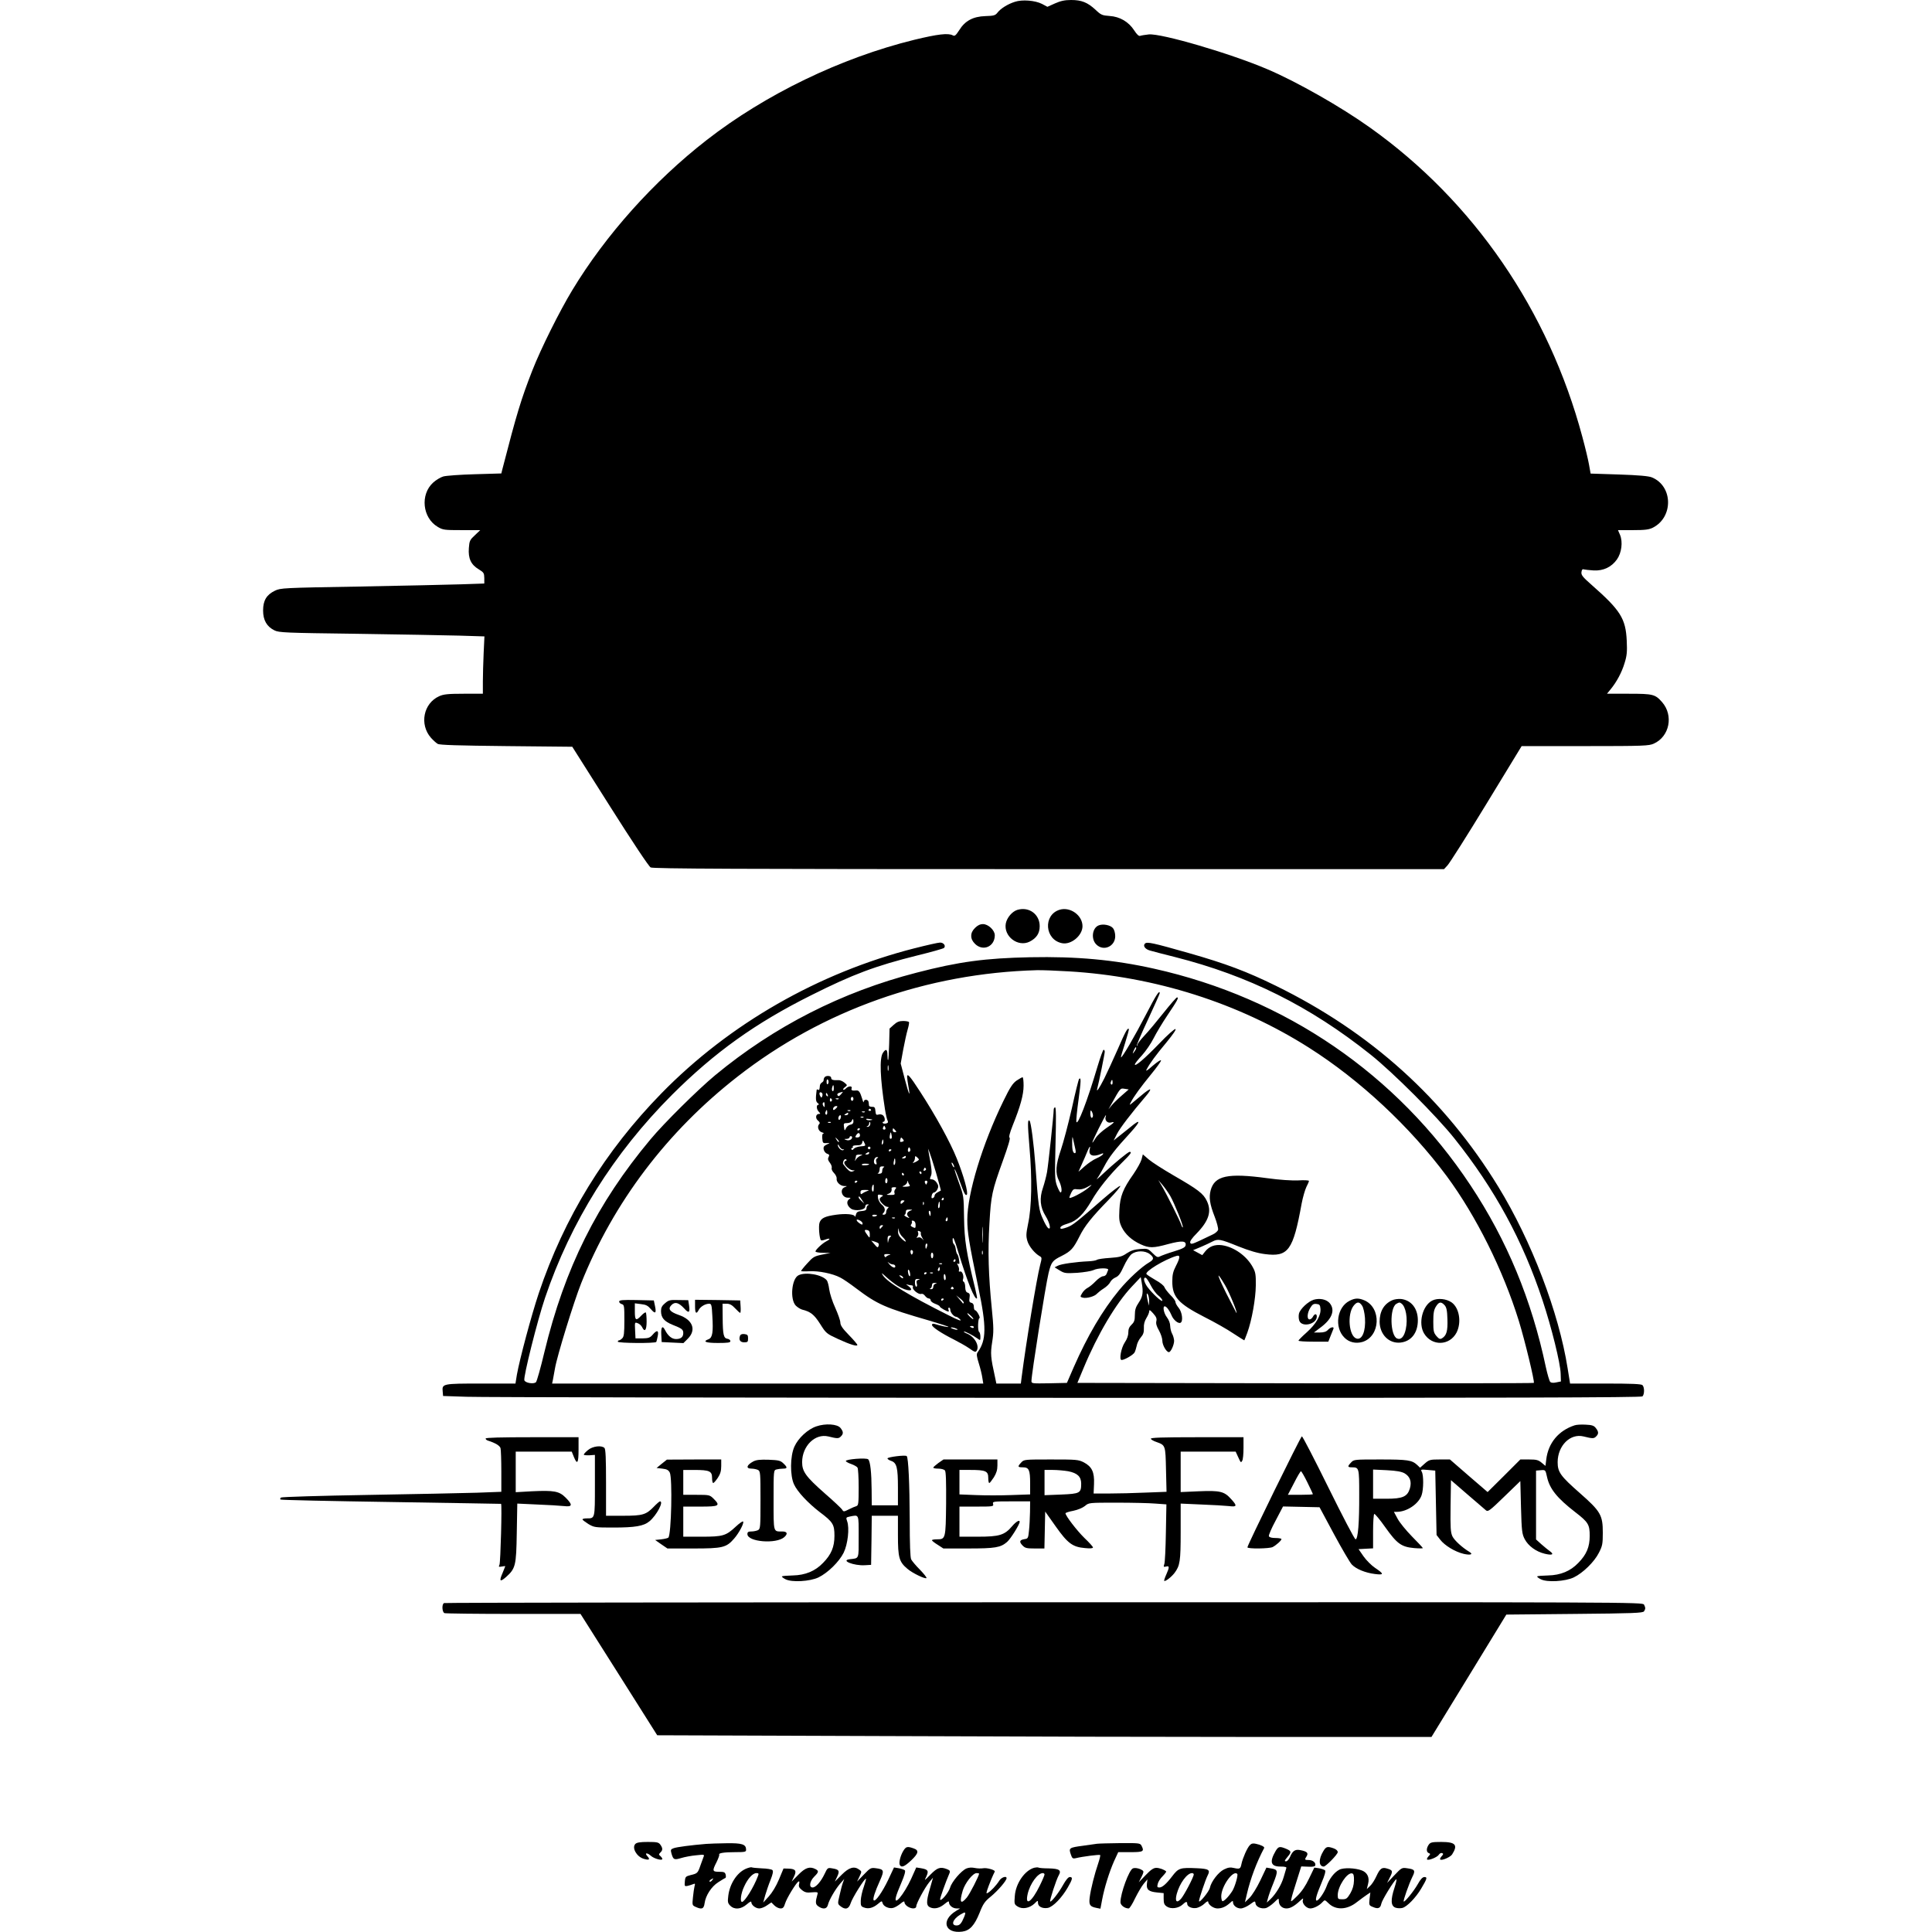
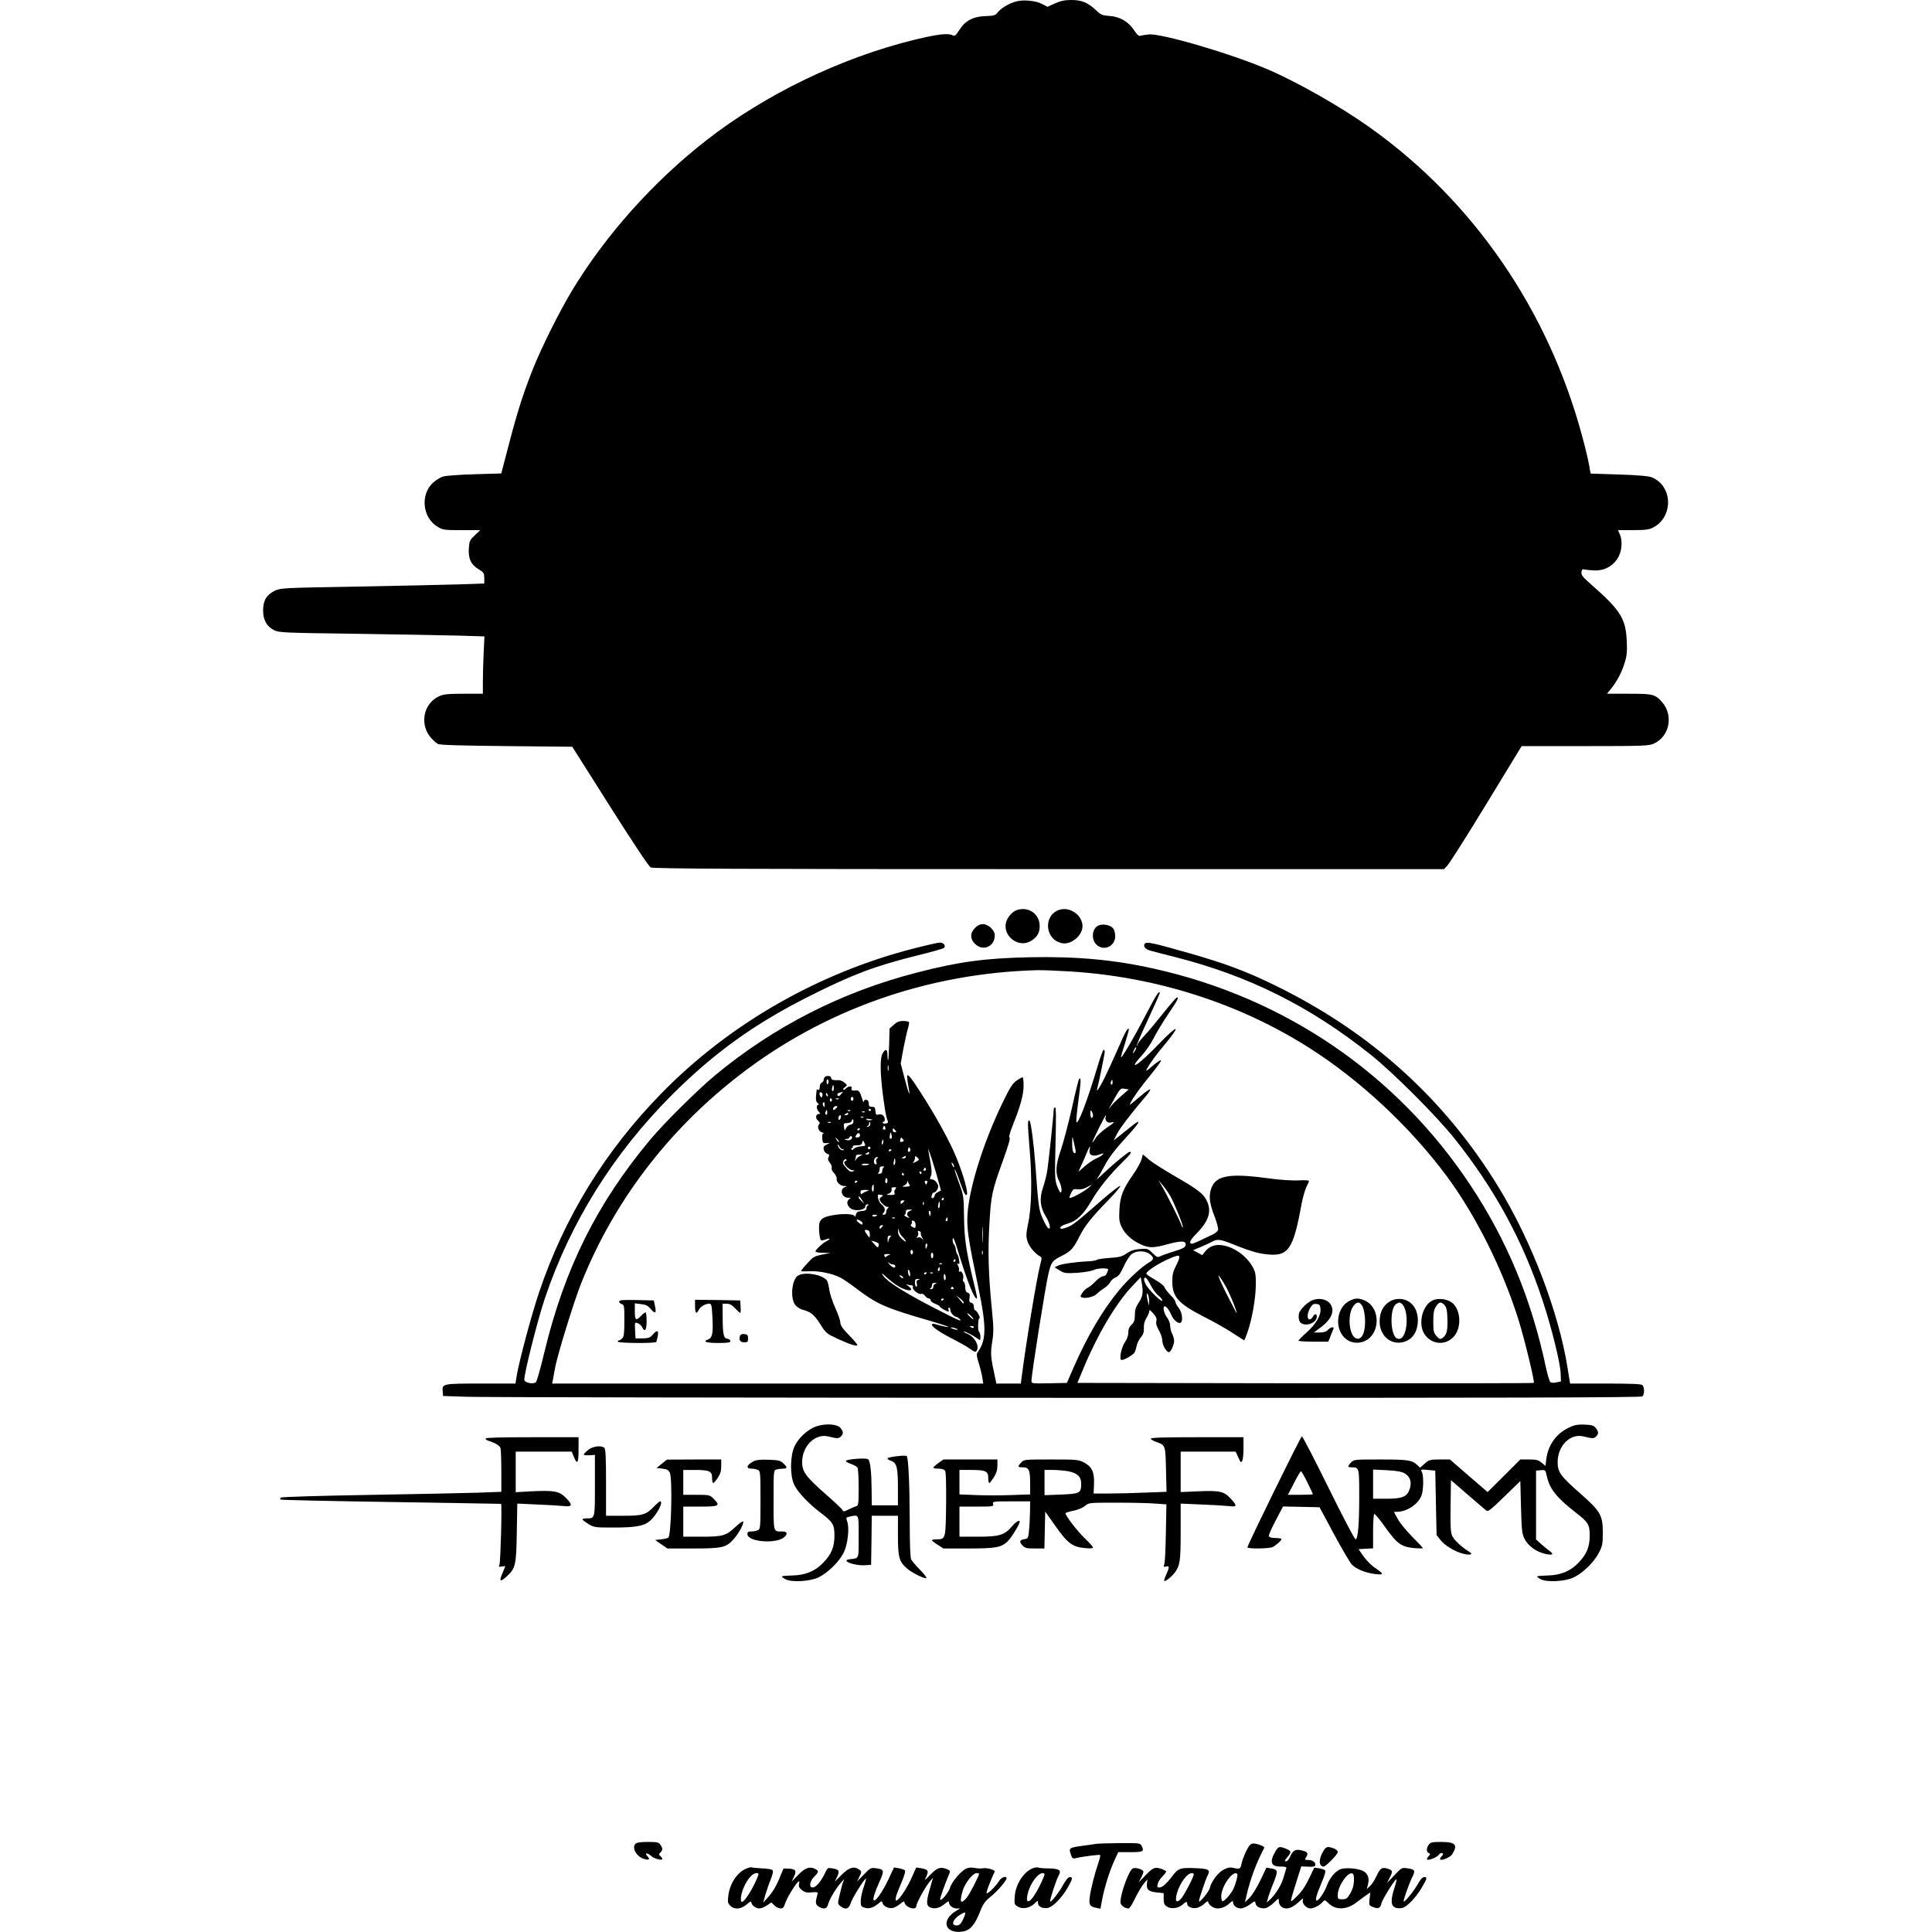
<svg xmlns="http://www.w3.org/2000/svg" version="1.0" width="100mm" height="100mm" viewBox="0 0 1074 1476" preserveAspectRatio="xMidYMid meet">
  <g transform="translate(0,1476) scale(0.1,-0.1)" fill="#000000" stroke="none">
    <path d="M5743 14746 c-54 -17 -108 -51 -132 -82 -17 -22 -28 -25 -93 -27 -94 -3 -156 -36 -200 -108 -26 -40 -34 -47 -49 -39 -35 19 -116 9 -294 -34 -561 -138 -1136 -416 -1585 -765 -405 -315 -772 -725 -1028 -1148 -97 -160 -240 -447 -305 -613 -86 -220 -120 -332 -228 -751 l-9 -36 -202 -6 c-112 -3 -220 -11 -241 -17 -21 -6 -56 -27 -78 -47 -100 -91 -82 -269 35 -338 40 -24 51 -25 184 -25 l141 0 -41 -39 c-38 -35 -42 -43 -46 -98 -6 -79 16 -127 75 -162 39 -24 42 -29 43 -67 l0 -42 -177 -6 c-98 -3 -448 -11 -778 -17 -585 -10 -601 -11 -645 -32 -64 -31 -90 -75 -90 -151 0 -74 28 -123 87 -152 35 -17 80 -19 628 -26 325 -5 677 -11 783 -14 l193 -6 -6 -127 c-3 -69 -6 -168 -6 -218 l0 -93 -147 0 c-121 0 -154 -4 -187 -19 -120 -54 -152 -215 -63 -317 17 -19 40 -40 52 -47 15 -9 157 -13 525 -17 l503 -5 288 -455 c176 -278 297 -460 311 -467 19 -10 667 -13 3042 -13 l3019 0 26 28 c15 15 149 226 297 469 l270 443 485 0 c449 0 488 2 525 19 120 54 152 215 63 317 -53 60 -69 64 -254 64 l-167 0 27 33 c47 57 86 130 107 200 18 57 21 87 17 171 -8 171 -47 233 -271 430 -65 57 -78 73 -75 95 2 18 8 25 18 21 8 -2 42 -6 75 -8 74 -4 136 25 178 84 36 51 46 133 24 187 l-16 37 115 0 c93 0 122 4 152 19 158 81 153 318 -8 384 -24 10 -101 17 -252 22 l-216 7 -12 67 c-6 36 -29 132 -51 213 -258 965 -831 1800 -1622 2363 -223 159 -557 349 -782 445 -279 120 -815 277 -909 267 -28 -3 -58 -8 -66 -11 -10 -3 -25 11 -45 42 -42 65 -109 105 -188 110 -57 4 -66 8 -108 48 -61 56 -106 74 -186 74 -49 0 -80 -7 -123 -26 l-58 -26 -41 22 c-53 27 -152 35 -208 16z" />
    <path d="M5763 7809 c-40 -12 -80 -59 -89 -104 -18 -99 93 -183 182 -139 53 27 77 64 77 118 0 91 -81 151 -170 125z" />
    <path d="M6086 7810 c-129 -39 -115 -231 19 -256 69 -13 155 59 155 130 0 83 -93 150 -174 126z" />
    <path d="M5439 7671 c-20 -20 -29 -39 -29 -61 0 -22 9 -41 29 -61 61 -60 151 -21 151 66 0 38 -50 85 -90 85 -22 0 -41 -9 -61 -29z" />
    <path d="M6383 7690 c-49 -20 -59 -104 -18 -145 55 -56 145 -16 145 63 0 23 -7 49 -17 61 -20 24 -77 35 -110 21z" />
    <path d="M4975 7515 c-732 -187 -1413 -577 -1931 -1107 -433 -443 -743 -948 -938 -1528 -57 -171 -146 -504 -167 -622 l-11 -68 -262 0 c-293 0 -300 -1 -294 -60 l3 -35 180 -6 c99 -4 2158 -7 4576 -8 3406 -1 4398 2 4407 11 16 16 16 70 0 86 -9 9 -85 12 -283 12 l-270 0 -19 118 c-67 425 -276 972 -529 1385 -412 673 -975 1181 -1702 1537 -218 107 -382 169 -660 248 -278 79 -322 89 -338 73 -17 -17 2 -43 39 -53 16 -5 101 -27 189 -49 564 -143 1032 -376 1495 -745 172 -137 504 -469 641 -641 309 -387 523 -781 674 -1238 69 -208 136 -480 138 -558 l2 -61 -35 -7 c-23 -5 -39 -4 -47 4 -6 7 -21 57 -33 112 -109 515 -296 968 -576 1390 -561 847 -1413 1431 -2419 1655 -305 68 -590 94 -945 87 -343 -7 -545 -34 -868 -118 -571 -147 -1087 -410 -1539 -784 -130 -108 -391 -366 -494 -490 -408 -488 -655 -983 -810 -1625 -28 -118 -57 -221 -64 -229 -16 -17 -81 -7 -89 14 -9 24 100 459 158 630 197 582 523 1103 970 1551 326 325 637 548 1066 762 317 159 488 223 809 303 107 26 198 52 203 57 16 16 -3 42 -31 41 -14 0 -102 -20 -196 -44z m1180 -176 c660 -39 1298 -242 1835 -583 391 -248 772 -604 1053 -982 225 -305 430 -716 551 -1107 46 -150 122 -464 114 -472 -3 -3 -788 -4 -1746 -3 l-1741 3 48 115 c105 253 246 492 369 622 l67 71 7 -39 c14 -77 9 -109 -22 -155 -23 -34 -30 -55 -30 -95 0 -41 -5 -55 -25 -74 -18 -17 -25 -34 -25 -60 0 -24 -10 -51 -27 -76 -28 -42 -45 -134 -24 -134 22 0 90 40 99 58 5 9 12 32 16 50 3 19 17 48 31 64 20 23 25 40 24 72 -2 27 5 53 19 76 12 19 22 43 22 53 0 13 7 9 30 -17 24 -27 29 -40 24 -60 -4 -18 2 -39 20 -70 14 -25 26 -60 26 -79 0 -33 31 -87 50 -87 15 0 40 56 40 87 -1 15 -7 39 -15 53 -8 14 -14 40 -15 59 0 21 -10 47 -25 67 -24 31 -34 84 -17 84 14 0 37 -32 52 -68 14 -36 53 -68 70 -57 20 12 11 82 -15 113 -14 17 -25 37 -25 46 0 8 -17 32 -39 53 -21 22 -41 48 -45 59 -3 11 -33 36 -67 54 -33 19 -65 40 -70 46 -16 19 138 112 229 139 30 9 29 -12 -5 -78 -21 -41 -27 -66 -27 -117 0 -118 45 -169 244 -271 78 -39 178 -96 222 -126 45 -29 82 -53 84 -53 1 0 11 26 23 58 34 93 64 259 65 362 1 81 -2 101 -22 137 -46 87 -144 157 -237 170 -54 7 -97 -9 -128 -48 l-22 -28 -35 19 -35 19 60 25 c33 14 73 33 88 41 43 22 59 19 195 -36 88 -35 150 -53 206 -60 178 -23 215 27 280 385 9 48 26 106 36 127 11 21 20 42 20 47 0 5 -37 7 -82 4 -51 -2 -143 4 -237 17 -302 41 -402 19 -432 -93 -14 -54 -7 -105 31 -202 17 -43 28 -88 26 -99 -3 -11 -22 -28 -43 -37 -21 -10 -66 -31 -101 -48 -54 -25 -64 -27 -69 -14 -4 10 13 35 50 72 93 96 115 168 77 247 -27 57 -67 87 -254 195 -81 47 -167 102 -191 123 l-44 38 -10 -39 c-6 -21 -34 -71 -62 -112 -80 -113 -102 -170 -107 -272 -4 -74 -1 -93 17 -132 27 -55 77 -101 145 -132 65 -30 96 -30 212 2 102 27 137 25 132 -8 -2 -17 -20 -27 -88 -48 -47 -14 -95 -32 -107 -38 -19 -10 -26 -7 -57 24 -35 35 -39 36 -95 32 -44 -3 -71 -12 -103 -33 -36 -25 -56 -30 -128 -35 -47 -3 -92 -9 -100 -15 -8 -5 -37 -10 -65 -11 -91 -4 -210 -20 -234 -34 l-24 -12 39 -24 c36 -22 46 -23 134 -18 52 4 107 13 122 20 35 18 122 19 114 2 -3 -7 -9 -21 -12 -30 -4 -10 -15 -18 -26 -18 -11 0 -37 -17 -57 -38 -20 -21 -48 -44 -62 -51 -14 -7 -33 -25 -42 -41 -16 -27 -16 -28 6 -34 30 -7 91 10 108 31 8 8 31 27 52 40 21 13 43 35 49 48 6 13 24 29 41 36 23 10 37 29 62 84 18 40 45 82 60 94 37 28 103 28 139 0 34 -27 33 -41 -4 -63 -59 -34 -160 -128 -229 -211 -130 -158 -242 -349 -348 -590 l-52 -120 -136 -3 c-128 -2 -135 -2 -135 17 0 52 108 731 131 826 21 84 29 95 100 130 72 37 89 56 137 151 39 78 92 145 221 277 57 59 97 107 89 107 -8 0 -66 -44 -127 -97 -212 -185 -235 -203 -278 -219 -24 -9 -46 -14 -49 -11 -12 12 8 26 59 41 64 19 117 71 176 173 51 89 136 195 230 288 69 68 82 85 61 85 -12 0 -121 -90 -205 -169 -32 -31 -52 -47 -44 -36 9 11 33 52 53 90 38 74 83 132 205 265 78 86 77 106 -3 39 -27 -22 -67 -54 -89 -71 l-39 -31 26 51 c23 45 107 155 222 290 20 23 34 45 31 49 -4 3 -33 -16 -64 -43 -32 -27 -67 -56 -77 -64 -18 -14 -19 -14 -6 10 24 46 74 114 152 210 43 52 78 101 78 108 0 8 -28 -10 -62 -39 -44 -39 -58 -47 -48 -29 24 46 70 109 152 207 49 60 76 99 68 101 -7 3 -63 -47 -124 -111 -110 -114 -186 -179 -186 -159 0 6 24 37 54 69 29 32 69 90 89 130 20 40 68 120 107 178 76 113 88 135 72 135 -5 0 -51 -53 -102 -117 -52 -65 -117 -144 -147 -175 -29 -31 -53 -62 -53 -69 0 -7 -2 -10 -5 -7 -3 2 35 92 85 198 49 106 90 197 90 202 0 29 -27 -12 -104 -161 -87 -168 -185 -336 -192 -329 -2 2 12 51 31 108 18 58 32 107 29 109 -10 10 -26 -20 -87 -160 -35 -80 -81 -178 -101 -219 -39 -77 -63 -112 -53 -75 11 38 57 265 57 280 0 8 -4 15 -9 15 -4 0 -25 -57 -46 -127 -79 -267 -154 -461 -162 -422 -2 8 5 85 17 169 19 143 20 173 4 157 -4 -4 -29 -104 -55 -223 -27 -119 -65 -262 -84 -318 -40 -117 -44 -178 -15 -236 20 -39 27 -90 12 -90 -4 0 -16 23 -27 51 -17 48 -17 74 -11 325 5 190 4 274 -3 274 -6 0 -11 -8 -11 -18 0 -37 -41 -420 -51 -477 -6 -33 -20 -86 -31 -119 -28 -80 -22 -149 20 -216 33 -53 45 -113 18 -91 -7 6 -26 38 -40 72 -29 63 -33 90 -56 409 -12 162 -34 327 -44 337 -16 16 -16 -20 -1 -203 21 -237 17 -459 -11 -585 -15 -75 -16 -92 -5 -130 12 -41 56 -94 94 -116 17 -9 18 -13 3 -69 -26 -101 -107 -591 -141 -856 l-6 -48 -94 0 -93 0 -10 48 c-34 154 -36 180 -22 269 12 76 12 108 -3 257 -25 250 -31 437 -18 649 12 215 20 250 103 480 40 111 58 171 51 175 -7 5 1 36 23 92 59 146 84 236 84 306 0 35 -3 64 -8 64 -4 0 -24 -11 -45 -25 -30 -21 -50 -51 -102 -158 -160 -328 -275 -705 -275 -905 0 -95 12 -170 84 -517 64 -304 62 -403 -5 -496 -10 -13 -8 -31 9 -85 12 -38 24 -88 27 -111 l7 -43 -1647 0 -1647 0 6 28 c3 15 10 54 16 88 16 95 144 509 200 650 247 619 657 1160 1196 1580 650 507 1446 789 2285 812 37 1 146 -3 244 -9z m515 -587 c0 -5 -7 -17 -15 -28 -14 -18 -14 -17 -4 9 12 27 19 34 19 19z m-180 -263 c0 -11 -4 -18 -10 -14 -5 3 -7 12 -3 20 7 21 13 19 13 -6z m67 -101 c-31 -27 -65 -61 -77 -76 l-22 -27 20 35 c72 130 70 127 103 122 l32 -5 -56 -49z m-217 -150 c0 -10 -4 -18 -10 -18 -5 0 -10 15 -10 33 0 24 3 28 10 17 5 -8 10 -23 10 -32z m97 -10 c-9 -25 13 -50 39 -44 37 10 29 0 -35 -43 -32 -22 -69 -56 -81 -76 -39 -64 -31 -37 22 70 29 58 54 105 56 105 2 0 2 -6 -1 -12z m-232 -245 c5 -21 4 -33 -3 -33 -15 0 -22 27 -21 83 1 49 2 50 9 17 4 -19 11 -50 15 -67z m110 -5 c-11 -46 26 -60 89 -33 14 6 17 5 12 -4 -5 -7 -27 -21 -50 -31 -22 -9 -63 -37 -89 -60 l-48 -42 26 58 c15 33 34 76 42 97 17 41 26 49 18 15z m615 -354 c32 -56 104 -234 96 -241 -2 -2 -7 6 -11 19 -9 29 -118 247 -151 301 l-25 42 30 -35 c17 -19 44 -58 61 -86z m-625 61 c-43 -36 -145 -88 -145 -75 0 6 7 24 15 40 13 25 19 28 47 24 22 -3 45 2 68 14 47 26 50 26 15 -3z m-808 -407 c-2 -29 -3 -8 -3 47 0 55 1 79 3 53 2 -26 2 -71 0 -100z m0 -100 c-3 -7 -5 -2 -5 12 0 14 2 19 5 13 2 -7 2 -19 0 -25z m1853 -238 c32 -53 102 -226 85 -209 -2 3 -37 71 -78 151 -74 150 -78 178 -7 58z m-569 1 c15 -29 40 -64 58 -78 17 -13 31 -31 31 -39 0 -17 -76 53 -115 105 -26 37 -34 75 -12 69 6 -2 24 -28 38 -57z m-12 -121 l-1 -35 -8 30 c-4 17 -8 39 -9 50 -1 16 1 17 9 5 5 -8 9 -31 9 -50z" />
    <path d="M4818 6931 l-32 -29 -3 -118 c-2 -64 -5 -120 -8 -122 -3 -3 -5 13 -5 36 0 47 -12 53 -35 18 -27 -41 -21 -195 16 -431 6 -38 15 -77 20 -86 6 -13 3 -18 -11 -22 -11 -3 -23 -1 -26 4 -3 5 0 9 5 9 16 0 13 36 -4 50 -8 6 -23 9 -34 5 -17 -5 -20 -1 -23 27 -2 27 -7 33 -25 32 -13 0 -24 4 -24 10 -1 6 -2 18 -3 26 -2 22 -36 25 -37 3 -1 -10 -6 0 -12 22 -16 52 -25 66 -45 64 -32 -3 -41 1 -36 16 8 20 -23 20 -43 0 -8 -9 -18 -13 -21 -10 -3 3 3 12 14 20 19 14 18 15 -6 35 -14 11 -34 19 -45 18 -40 -2 -55 2 -55 17 0 9 -9 15 -24 15 -22 0 -33 -11 -34 -34 0 -5 -6 -12 -14 -17 -7 -4 -13 -14 -14 -21 -3 -34 -5 -39 -14 -33 -5 3 -10 3 -11 -2 -9 -69 -7 -89 8 -100 10 -8 12 -13 5 -13 -17 0 -15 -36 4 -54 13 -14 13 -16 1 -16 -25 0 -30 -33 -8 -51 13 -11 17 -19 10 -26 -19 -19 -6 -57 21 -64 14 -4 19 -7 12 -8 -9 -1 -12 -13 -10 -38 3 -35 5 -38 33 -36 26 2 27 1 9 -7 -12 -5 -25 -13 -29 -19 -10 -17 4 -49 26 -56 15 -5 17 -10 9 -25 -7 -13 -5 -24 10 -43 11 -14 17 -32 14 -40 -3 -9 4 -25 18 -39 12 -12 21 -31 20 -41 -5 -26 26 -57 57 -58 26 0 26 0 4 -9 -41 -17 -21 -80 24 -80 25 0 25 -1 9 -13 -23 -17 -14 -51 17 -72 32 -20 107 -9 107 16 0 12 7 19 18 18 10 0 12 -3 5 -6 -7 -2 -13 -13 -13 -23 0 -14 -9 -20 -37 -22 -30 -2 -39 -8 -44 -28 -4 -14 -7 -20 -8 -14 -2 18 -69 24 -142 14 -87 -12 -116 -26 -128 -61 -9 -27 -1 -122 11 -134 3 -3 18 -1 33 5 38 14 44 5 8 -13 -32 -17 -83 -65 -83 -78 0 -5 26 -10 58 -10 l57 -1 -65 -13 c-59 -12 -69 -18 -112 -66 -27 -29 -48 -56 -48 -59 0 -3 28 -4 63 -2 70 4 177 -17 236 -48 21 -10 76 -48 122 -83 163 -123 220 -148 562 -247 81 -24 145 -45 143 -47 -3 -4 -51 6 -108 23 -11 3 -18 0 -18 -8 0 -16 70 -63 170 -113 41 -21 94 -51 118 -68 36 -26 45 -29 53 -17 24 37 -14 107 -72 131 -16 6 -28 14 -25 16 5 5 68 -28 104 -53 21 -16 22 -16 22 14 0 17 -5 34 -10 37 -12 7 -9 105 3 105 4 0 1 14 -8 30 -9 17 -20 30 -25 30 -6 0 -10 12 -10 26 0 17 -6 28 -19 31 -16 4 -18 11 -14 38 4 26 1 34 -13 39 -14 4 -19 16 -20 43 0 20 -6 39 -12 41 -6 2 -8 10 -5 18 9 24 -6 66 -22 60 -9 -3 -12 0 -9 9 3 7 0 23 -6 35 -10 18 -9 21 1 15 9 -6 11 1 6 30 -3 21 -10 41 -14 44 -4 3 -9 20 -11 36 -2 17 -8 35 -15 40 -7 6 -10 24 -9 40 3 22 15 -6 46 -110 66 -217 124 -361 140 -344 2 2 -5 38 -15 79 -67 274 -81 362 -84 535 -2 168 -3 171 -39 269 -20 54 -35 100 -33 103 3 2 19 -36 36 -84 36 -100 47 -121 57 -110 13 12 -24 146 -76 275 -51 128 -163 331 -282 514 -77 119 -98 142 -98 111 0 -11 5 -44 10 -73 17 -92 4 -65 -28 57 l-31 118 19 105 c11 58 26 127 34 154 8 27 13 53 10 58 -3 4 -23 8 -44 8 -30 0 -48 -7 -72 -29z m-41 -348 c-3 -10 -5 -2 -5 17 0 19 2 27 5 18 2 -10 2 -26 0 -35z m-457 -88 c0 -8 -3 -16 -7 -18 -5 -3 -8 5 -8 18 0 13 3 21 8 18 4 -2 7 -10 7 -18z m40 -51 c0 -14 -4 -23 -9 -20 -5 3 -7 15 -4 26 7 28 13 25 13 -6z m-87 -55 c-5 -16 -8 -18 -14 -7 -13 20 -11 38 5 32 8 -3 12 -13 9 -25z m142 11 c-14 -16 -20 -17 -26 -8 -7 12 2 18 40 27 2 1 -4 -8 -14 -19z m-101 -6 c3 -8 2 -12 -4 -9 -6 3 -10 10 -10 16 0 14 7 11 14 -7z m196 -29 c0 -8 -4 -15 -10 -15 -5 0 -10 7 -10 15 0 8 5 15 10 15 6 0 10 -7 10 -15z m-165 -4 c3 -5 1 -12 -5 -16 -5 -3 -10 1 -10 9 0 18 6 21 15 7z m52 3 c-3 -3 -12 -4 -19 -1 -8 3 -5 6 6 6 11 1 17 -2 13 -5z m-107 -46 c0 -18 -2 -20 -9 -8 -6 8 -7 18 -5 22 9 14 14 9 14 -14z m90 -23 c-7 -8 -16 -15 -21 -15 -5 0 -6 7 -3 15 4 8 13 15 21 15 13 0 13 -3 3 -15z m264 -13 c3 -5 -1 -9 -9 -9 -8 0 -12 4 -9 9 3 4 7 8 9 8 2 0 6 -4 9 -8z m-334 -23 c0 -11 -4 -18 -10 -14 -5 3 -7 12 -3 20 7 21 13 19 13 -6z m177 15 c-3 -3 -12 -4 -19 -1 -8 3 -5 6 6 6 11 1 17 -2 13 -5z m110 -10 c-3 -3 -12 -4 -19 -1 -8 3 -5 6 6 6 11 1 17 -2 13 -5z m-127 -14 c0 -5 -8 -10 -17 -10 -15 0 -16 2 -3 10 19 12 20 12 20 0z m-57 -30 c-3 -11 -9 -17 -14 -15 -10 7 -1 35 11 35 5 0 6 -9 3 -20z m174 4 c-3 -3 -12 -4 -19 -1 -8 3 -5 6 6 6 11 1 17 -2 13 -5z m54 -22 c-13 -2 -27 0 -32 5 -6 6 3 7 23 4 28 -4 29 -6 9 -9z m-131 -11 c0 -13 -8 -21 -22 -23 -12 -2 -28 -13 -34 -26 -11 -23 -12 -23 -16 7 -4 28 -2 31 24 31 16 0 31 7 34 15 8 21 14 19 14 -4z m-173 -7 c-3 -3 -12 -4 -19 -1 -8 3 -5 6 6 6 11 1 17 -2 13 -5z m300 -19 c-4 -8 -12 -15 -19 -14 -10 0 -10 2 0 6 6 2 12 12 12 21 0 8 3 13 6 9 4 -3 4 -13 1 -22z m117 -20 c3 -9 0 -15 -9 -15 -9 0 -12 6 -9 15 4 8 7 15 9 15 2 0 5 -7 9 -15z m-194 -9 c0 -3 -4 -8 -10 -11 -5 -3 -10 -1 -10 4 0 6 5 11 10 11 6 0 10 -2 10 -4z m270 -11 c10 -12 10 -15 -4 -15 -9 0 -16 7 -16 15 0 8 2 15 4 15 2 0 9 -7 16 -15z m-270 -41 c0 -8 -9 -14 -20 -14 -17 0 -19 3 -8 19 13 21 28 19 28 -5z m242 1 c3 -16 1 -25 -7 -25 -8 0 -10 9 -7 25 2 14 6 25 7 25 1 0 5 -11 7 -25z m-302 -14 c0 -17 -25 -28 -45 -20 -19 7 -19 8 3 8 12 1 22 6 22 11 0 6 5 10 10 10 6 0 10 -4 10 -9z m-101 -35 c-3 -3 -11 5 -18 17 -13 21 -12 21 5 5 10 -10 16 -20 13 -22z m490 20 c9 -11 7 -15 -8 -19 -14 -3 -17 0 -14 14 6 23 7 23 22 5z m-157 -38 c-6 -6 -7 0 -4 19 5 21 7 23 10 9 2 -10 0 -22 -6 -28z m-167 -16 c-22 -2 -45 -10 -52 -18 -7 -10 -13 -12 -18 -5 -3 6 -1 11 5 11 6 0 8 5 5 10 -4 6 9 10 30 10 29 0 38 5 42 21 5 20 6 20 17 -3 11 -22 10 -23 -29 -26z m-136 -23 c13 0 13 -2 2 -6 -14 -6 -42 22 -40 41 0 6 5 1 11 -11 6 -13 18 -23 27 -24z m211 11 c0 -5 -4 -10 -10 -10 -5 0 -10 5 -10 10 0 6 5 10 10 10 6 0 10 -4 10 -10z m304 -22 c-10 -16 -22 -7 -17 13 4 15 8 17 14 8 4 -7 5 -17 3 -21z m-144 8 c0 -3 -4 -8 -10 -11 -5 -3 -10 -1 -10 4 0 6 5 11 10 11 6 0 10 -2 10 -4z m341 -175 c21 -74 38 -135 37 -136 -2 -1 -13 -8 -25 -14 -13 -6 -23 -18 -23 -25 0 -8 -6 -16 -13 -19 -10 -4 -13 2 -9 19 2 13 11 24 18 24 8 0 19 11 26 25 9 19 8 29 -6 50 -9 14 -25 25 -36 25 -17 0 -18 3 -9 24 11 23 8 52 -17 186 l-4 25 10 -25 c6 -14 29 -85 51 -159z m-511 149 c0 -5 -8 -10 -17 -10 -15 0 -16 2 -3 10 19 12 20 12 20 0z m-67 -20 c-12 -5 -27 -17 -33 -27 -11 -17 -11 -17 -6 0 3 10 6 23 6 28 0 5 12 9 28 8 25 0 26 -1 5 -9z m347 -10 c0 -5 -8 -10 -17 -10 -15 0 -16 2 -3 10 19 12 20 12 20 0z m100 -19 c0 -3 -12 -12 -27 -19 -20 -9 -24 -9 -15 0 7 7 12 21 12 31 0 16 3 17 15 7 8 -7 15 -15 15 -19z m-319 10 c-8 -5 -11 -16 -6 -30 5 -16 3 -19 -8 -15 -19 7 -10 54 12 54 13 0 13 -2 2 -9z m-239 -19 c-7 -2 -12 -9 -12 -15 0 -19 42 -57 64 -58 20 0 20 -1 1 -8 -14 -6 -26 0 -47 23 -15 17 -28 34 -28 37 0 20 13 38 23 32 8 -5 7 -8 -1 -11z m378 -7 c0 -14 -4 -25 -9 -25 -4 0 -6 11 -3 25 2 14 6 25 8 25 2 0 4 -11 4 -25z m450 -40 c0 -5 -5 -3 -10 5 -5 8 -10 20 -10 25 0 6 5 3 10 -5 5 -8 10 -19 10 -25z m-650 21 c0 -8 -51 -13 -56 -5 -3 5 9 9 25 9 17 0 31 -2 31 -4z m113 -23 c-7 -2 -13 -15 -13 -27 0 -16 -6 -22 -22 -23 -13 0 -17 1 -10 4 6 3 12 16 12 29 0 18 5 24 23 23 12 0 16 -3 10 -6z m321 -12 c3 -5 -1 -11 -9 -14 -9 -4 -12 -1 -8 9 6 16 10 17 17 5z m-34 -31 c0 -5 -2 -10 -4 -10 -3 0 -8 5 -11 10 -3 6 -1 10 4 10 6 0 11 -4 11 -10z m-135 -10 c3 -5 1 -10 -4 -10 -6 0 -11 5 -11 10 0 6 2 10 4 10 3 0 8 -4 11 -10z m-125 -50 c0 -11 -4 -20 -9 -20 -6 0 -9 9 -8 20 1 11 5 20 9 20 4 0 8 -9 8 -20z m-230 -4 c0 -3 -4 -8 -10 -11 -5 -3 -10 -1 -10 4 0 6 5 11 10 11 6 0 10 -2 10 -4z m400 -31 c5 -6 -5 -10 -28 -11 -32 -1 -34 1 -14 9 12 6 22 17 23 26 0 14 1 14 6 1 3 -8 9 -19 13 -25z m134 20 c-4 -8 -7 -15 -9 -15 -2 0 -5 7 -9 15 -3 9 0 15 9 15 9 0 12 -6 9 -15z m-409 -44 c0 -16 -3 -27 -7 -24 -13 7 -7 53 6 53 1 0 1 -13 1 -29z m165 -6 c-7 -8 -10 -22 -6 -30 4 -12 -3 -15 -32 -14 -32 0 -34 1 -14 9 20 8 27 21 23 43 0 4 9 7 20 7 18 0 19 -3 9 -15z m-219 -16 c-14 -5 -30 -14 -36 -19 -7 -6 -11 -2 -11 11 0 15 7 19 36 18 33 0 34 -1 11 -10z m115 -41 c-9 -5 -16 -14 -16 -20 0 -17 41 -58 59 -58 12 0 12 -3 3 -12 -7 -7 -12 -20 -12 -30 0 -10 -7 -18 -17 -18 -13 0 -14 3 -5 12 19 19 14 45 -12 65 -12 10 -25 32 -28 49 -4 28 -2 30 20 26 21 -4 22 -6 8 -14z m-151 -25 l18 -28 -21 19 c-12 11 -22 23 -22 28 0 14 7 9 25 -19z m625 7 c0 -5 -5 -10 -11 -10 -5 0 -7 5 -4 10 3 6 8 10 11 10 2 0 4 -4 4 -10z m-300 -14 c0 -2 -7 -9 -15 -16 -12 -10 -15 -10 -15 4 0 9 7 16 15 16 8 0 15 -2 15 -4z m147 -28 c-3 -8 -6 -5 -6 6 -1 11 2 17 5 13 3 -3 4 -12 1 -19z m123 -3 c0 -14 -4 -25 -9 -25 -4 0 -6 11 -3 25 2 14 6 25 8 25 2 0 4 -11 4 -25z m-227 -45 c-25 -10 -30 -29 -11 -48 9 -9 5 -9 -15 0 -14 7 -22 15 -17 16 6 2 10 12 10 23 0 14 7 19 28 18 26 0 26 -1 5 -9z m157 -20 c0 -11 -2 -20 -4 -20 -2 0 -6 9 -9 20 -3 11 -1 20 4 20 5 0 9 -9 9 -20z m-410 -14 c0 -9 -30 -14 -35 -6 -4 6 3 10 14 10 12 0 21 -2 21 -4z m137 -22 c-3 -3 -12 -4 -19 -1 -8 3 -5 6 6 6 11 1 17 -2 13 -5z m403 -9 c0 -8 -4 -15 -10 -15 -5 0 -7 7 -4 15 4 8 8 15 10 15 2 0 4 -7 4 -15z m-650 -32 c0 -11 -4 -11 -20 -1 -31 20 -35 40 -5 26 14 -6 25 -17 25 -25z m405 -11 c0 -25 -2 -27 -22 -17 -15 7 -19 13 -11 22 5 7 7 16 4 22 -3 5 2 7 11 5 12 -3 18 -15 18 -32z m-251 -9 c-5 -5 -12 -12 -16 -18 -4 -6 -8 -2 -8 8 0 9 7 17 17 17 9 0 12 -3 7 -7z m152 -84 c13 -12 24 -27 24 -33 0 -5 -13 3 -30 19 -22 21 -30 37 -29 59 2 29 2 29 6 5 2 -15 15 -37 29 -50z m-251 20 c0 -27 -1 -28 -13 -12 -31 41 -32 50 -9 46 17 -3 22 -11 22 -34z m390 10 c-3 -5 2 -21 11 -36 13 -22 13 -24 1 -9 -10 11 -22 16 -33 12 -14 -5 -15 -4 -5 8 6 7 9 21 5 30 -5 12 -2 15 10 10 9 -3 13 -10 11 -15z m-231 -27 c-7 -4 -14 -18 -17 -32 -4 -21 -4 -20 -6 8 -1 24 3 32 17 32 11 0 13 -3 6 -8z m-93 -51 c4 -3 4 -13 0 -22 -5 -13 -10 -10 -30 14 l-25 29 25 -7 c13 -4 27 -10 30 -14z m372 -21 c-3 -11 -7 -20 -9 -20 -2 0 -4 9 -4 20 0 11 4 20 9 20 5 0 7 -9 4 -20z m-109 -38 c2 -4 1 -14 -3 -21 -6 -9 -10 -7 -14 8 -5 20 7 29 17 13z m156 -31 c0 -29 -15 -33 -18 -5 -1 13 3 24 8 24 6 0 10 -9 10 -19z m-335 2 c-11 -3 -23 -10 -26 -15 -3 -5 -9 -3 -12 6 -5 13 0 16 26 15 21 -1 25 -3 12 -6z m505 -43 c0 -5 -5 -10 -11 -10 -5 0 -7 5 -4 10 3 6 8 10 11 10 2 0 4 -4 4 -10z m-478 -30 c10 0 18 -7 18 -15 0 -19 -29 -6 -50 22 -12 15 -12 16 0 6 8 -7 22 -13 32 -13z m375 4 c-3 -3 -12 -4 -19 -1 -8 3 -5 6 6 6 11 1 17 -2 13 -5z m-17 -39 c0 -8 -4 -15 -10 -15 -5 0 -7 7 -4 15 4 8 8 15 10 15 2 0 4 -7 4 -15z m-228 -30 c3 -14 2 -25 -2 -25 -4 0 -10 11 -12 25 -3 14 -2 25 2 25 4 0 10 -11 12 -25z m-93 -99 c71 -45 139 -45 79 0 -17 12 -18 15 -5 10 10 -3 25 -6 33 -6 7 0 11 -6 8 -14 -7 -17 45 -59 64 -51 8 3 21 -3 29 -15 8 -11 21 -20 29 -20 8 0 14 -6 14 -14 0 -8 16 -20 35 -27 19 -7 35 -16 35 -21 0 -7 53 -38 66 -38 3 0 4 7 0 15 -3 8 -1 15 4 15 6 0 10 -8 10 -17 0 -20 28 -53 45 -53 7 0 20 -10 31 -21 13 -15 -13 -6 -86 31 -306 153 -470 253 -505 307 -15 23 -10 20 27 -14 25 -23 64 -53 87 -67z m221 100 c0 -3 -4 -8 -10 -11 -5 -3 -10 -1 -10 4 0 6 5 11 10 11 6 0 10 -2 10 -4z m47 -2 c-3 -3 -12 -4 -19 -1 -8 3 -5 6 6 6 11 1 17 -2 13 -5z m98 -34 c1 -11 -2 -20 -7 -20 -4 0 -8 12 -8 27 0 30 13 24 15 -7z m-325 -2 c0 -6 -6 -5 -15 2 -8 7 -15 14 -15 16 0 2 7 1 15 -2 8 -4 15 -11 15 -16z m117 -15 c-14 -4 -17 -11 -13 -29 4 -14 2 -24 -4 -24 -5 0 -10 14 -10 30 0 25 4 30 23 29 18 -1 19 -2 4 -6z m131 -30 c-10 -2 -18 -13 -18 -24 0 -12 -7 -19 -17 -18 -11 0 -13 3 -5 6 6 2 12 13 12 24 0 13 7 19 23 18 16 -1 18 -2 5 -6z m137 -33 c3 -5 -1 -10 -10 -10 -9 0 -13 5 -10 10 3 6 8 10 10 10 2 0 7 -4 10 -10z m78 -113 c-3 -5 -6 -7 -7 -5 0 2 -12 16 -26 32 l-25 30 31 -25 c17 -13 29 -28 27 -32z m-153 29 c0 -3 -4 -8 -10 -11 -5 -3 -10 -1 -10 4 0 6 5 11 10 11 6 0 10 -2 10 -4z m226 -154 c-5 -4 -46 35 -46 45 0 3 11 -4 25 -17 14 -13 23 -25 21 -28z m4 -62 c0 -5 -7 -7 -15 -4 -8 4 -15 8 -15 10 0 2 7 4 15 4 8 0 15 -4 15 -10z m-135 -10 c13 -5 14 -9 5 -9 -8 0 -24 4 -35 9 -13 5 -14 9 -5 9 8 0 24 -4 35 -9z" />
    <path d="M4090 5017 c-52 -26 -66 -183 -21 -231 13 -13 35 -27 49 -31 65 -16 92 -38 138 -110 45 -72 49 -74 137 -115 92 -42 147 -59 147 -45 0 5 -29 39 -65 76 -48 49 -65 74 -65 95 0 15 -18 66 -39 113 -22 47 -42 111 -46 141 -4 30 -12 61 -19 69 -34 43 -162 66 -216 38z" />
    <path d="M8025 4830 c-41 -13 -102 -70 -111 -105 -4 -15 -3 -40 2 -54 19 -55 134 -28 134 31 0 24 -17 23 -30 -2 -6 -11 -17 -20 -25 -20 -22 0 -19 49 5 88 16 27 26 33 48 30 22 -2 28 -8 30 -36 5 -51 -33 -116 -104 -180 -35 -31 -64 -60 -64 -64 0 -5 51 -8 114 -8 l114 0 17 43 c9 23 19 48 22 55 8 19 -22 14 -42 -8 -13 -14 -31 -20 -63 -20 l-44 0 53 40 c87 65 111 133 67 185 -26 29 -76 39 -123 25z" />
    <path d="M8300 4822 c-96 -48 -118 -203 -39 -281 35 -36 87 -48 138 -33 137 42 147 261 14 318 -43 18 -71 18 -113 -4z m96 -37 c10 -15 19 -55 22 -94 7 -101 -22 -171 -65 -157 -58 18 -72 186 -22 250 26 33 44 33 65 1z" />
    <path d="M8625 4826 c-63 -29 -95 -85 -95 -164 1 -97 71 -168 159 -159 83 9 134 75 133 173 -1 89 -51 151 -128 160 -22 2 -52 -2 -69 -10z m71 -24 c34 -23 51 -116 34 -196 -12 -57 -36 -84 -66 -72 -54 21 -59 235 -6 265 21 12 24 13 38 3z" />
    <path d="M8932 4824 c-75 -38 -109 -175 -62 -252 60 -98 195 -94 248 8 39 78 21 188 -38 230 -40 28 -107 35 -148 14z m94 -35 c15 -17 20 -39 22 -108 3 -90 -7 -124 -41 -145 -15 -9 -23 -6 -43 17 -21 25 -24 38 -24 110 0 64 4 89 20 115 23 37 39 40 66 11z" />
    <path d="M2720 4816 c0 -7 9 -16 20 -19 19 -5 20 -14 20 -125 0 -96 -3 -124 -16 -136 -8 -9 -20 -16 -25 -16 -5 0 -9 -4 -9 -10 0 -12 286 -14 294 -2 2 4 7 24 11 45 9 45 -6 49 -39 10 -20 -23 -31 -27 -77 -28 l-54 0 -3 62 c-3 62 -3 63 20 54 13 -4 27 -18 33 -29 20 -43 35 -25 35 41 0 35 -3 67 -6 70 -4 3 -19 -7 -34 -23 -41 -44 -50 -39 -50 31 l0 62 47 -6 c38 -4 53 -12 75 -38 34 -40 44 -33 32 23 l-9 43 -133 3 c-108 2 -132 0 -132 -12z" />
-     <path d="M3071 4804 c-24 -20 -31 -34 -31 -60 0 -51 24 -79 88 -105 71 -28 82 -36 82 -63 0 -31 -19 -46 -55 -46 -32 0 -61 23 -84 68 -20 39 -32 25 -29 -35 l3 -56 83 -4 83 -4 34 34 c67 67 37 145 -69 181 -69 24 -86 46 -56 76 27 27 55 19 97 -26 35 -40 46 -33 37 24 l-6 39 -73 1 c-66 2 -76 0 -104 -24z" />
    <path d="M3300 4780 c0 -55 10 -63 29 -26 14 25 50 46 80 46 16 0 19 -12 23 -92 8 -126 1 -167 -28 -179 -50 -18 -23 -29 71 -29 76 0 95 3 95 14 0 8 -10 16 -22 18 -30 4 -36 31 -37 161 l-1 107 31 0 c23 0 41 -9 65 -35 18 -19 35 -35 39 -35 3 0 5 21 3 48 l-3 47 -172 3 -173 2 0 -50z" />
    <path d="M3644 4556 c-12 -31 0 -51 31 -51 27 0 30 3 30 30 0 25 -4 30 -28 33 -17 2 -29 -2 -33 -12z" />
    <path d="M4227 3863 c-66 -22 -139 -90 -168 -155 -33 -73 -34 -221 -3 -288 26 -57 107 -143 198 -213 100 -75 111 -94 111 -180 0 -85 -24 -143 -87 -207 -60 -63 -136 -94 -231 -96 -43 -1 -80 -4 -83 -7 -3 -3 9 -13 27 -22 48 -25 187 -17 252 14 72 35 158 120 192 188 32 65 46 188 27 241 -10 28 -9 30 20 36 72 14 68 23 68 -154 0 -177 5 -163 -68 -172 -73 -9 29 -50 113 -46 l50 3 3 188 2 187 100 0 100 0 0 -150 c0 -169 9 -202 72 -255 38 -33 136 -80 146 -71 3 4 -19 32 -50 64 -31 31 -61 67 -67 79 -7 14 -11 117 -11 305 -1 273 -10 471 -23 484 -9 10 -147 -7 -147 -18 0 -5 13 -14 29 -19 42 -15 51 -51 51 -205 l0 -134 -100 0 -100 0 -1 118 c-1 132 -10 217 -26 233 -14 14 -175 1 -171 -13 2 -6 21 -16 42 -23 22 -8 43 -20 47 -27 5 -7 9 -75 9 -151 0 -123 -2 -138 -17 -143 -10 -3 -36 -14 -58 -25 -37 -19 -41 -19 -50 -4 -5 10 -66 67 -135 127 -144 127 -172 166 -172 238 1 124 99 220 200 196 68 -17 79 -17 95 -1 22 21 21 37 -2 66 -24 30 -115 36 -184 12z" />
    <path d="M10020 3871 c-123 -40 -202 -135 -217 -261 l-6 -49 -29 24 c-25 21 -40 25 -96 25 l-67 0 -125 -125 -125 -124 -144 124 -144 125 -78 0 c-73 0 -81 -2 -114 -31 l-36 -32 -22 21 c-40 37 -72 42 -281 42 -199 0 -203 0 -224 -23 -29 -30 -28 -37 6 -37 55 0 56 -3 56 -207 1 -216 -9 -343 -28 -343 -7 0 -100 178 -207 395 -107 217 -198 393 -203 392 -10 -3 -416 -831 -416 -848 0 -13 167 -11 193 2 28 15 67 50 67 61 0 4 -20 8 -45 8 -29 0 -48 5 -51 14 -3 7 20 61 52 120 l56 107 140 -3 139 -3 110 -205 c61 -113 122 -217 136 -232 33 -35 104 -64 177 -73 71 -9 71 0 1 47 -27 18 -67 58 -88 88 l-38 55 55 3 56 3 0 129 c0 71 4 131 9 134 4 3 43 -43 85 -103 89 -125 122 -149 220 -158 36 -3 66 -3 66 0 0 3 -37 43 -83 89 -45 46 -95 107 -110 136 l-28 52 23 0 c77 0 167 61 189 128 15 44 16 151 1 178 -10 18 -7 19 46 14 l57 -5 5 -246 5 -246 28 -36 c34 -44 112 -92 179 -108 52 -12 76 -4 44 15 -55 33 -115 88 -130 119 -14 31 -16 65 -14 232 l3 197 126 -109 c69 -59 133 -114 142 -122 15 -12 30 -1 139 105 l123 119 5 -200 c5 -182 8 -204 28 -243 28 -53 87 -96 153 -112 57 -14 75 -6 40 19 -13 9 -42 33 -65 53 l-41 37 0 263 0 263 36 3 c36 3 36 3 48 -52 20 -91 78 -162 215 -268 100 -77 111 -95 111 -181 0 -85 -24 -143 -87 -207 -60 -63 -136 -94 -231 -96 -43 -1 -80 -4 -83 -7 -3 -3 9 -13 27 -22 48 -25 187 -17 252 14 71 34 158 120 192 188 27 52 30 68 30 153 0 135 -16 163 -175 303 -148 130 -170 160 -170 237 1 126 96 221 198 196 68 -17 79 -17 95 -1 22 21 21 37 -2 66 -14 18 -30 23 -77 25 -32 2 -70 0 -84 -5z m-1299 -367 c42 -25 55 -64 40 -116 -19 -62 -55 -78 -178 -78 l-103 0 0 111 0 112 105 -5 c76 -4 113 -11 136 -24z m-743 -69 c23 -47 42 -87 42 -90 0 -3 -43 -5 -95 -5 l-96 0 47 90 c25 50 49 90 53 90 4 0 26 -38 49 -85z" />
    <path d="M1700 3770 c0 -6 8 -13 18 -16 57 -18 91 -39 96 -58 3 -11 6 -91 6 -177 l0 -156 -187 -7 c-104 -3 -480 -11 -838 -17 -357 -6 -654 -15 -659 -20 -5 -5 -7 -12 -3 -15 3 -4 383 -12 844 -19 461 -7 839 -14 841 -14 8 -2 -4 -448 -12 -465 -8 -17 -6 -18 17 -14 15 3 27 4 27 2 0 -1 -9 -24 -20 -50 -28 -64 -21 -73 24 -34 75 67 80 87 84 339 l4 224 151 -7 c84 -3 176 -9 205 -12 66 -8 69 9 13 65 -49 49 -88 56 -258 48 l-123 -7 0 155 0 155 214 0 214 0 16 -40 c26 -64 36 -49 36 55 l0 95 -355 0 c-237 0 -355 -3 -355 -10z" />
    <path d="M6782 3768 c2 -6 22 -18 44 -25 68 -24 68 -25 72 -212 l4 -168 -158 -6 c-88 -4 -213 -7 -279 -7 l-120 0 3 72 c4 92 -16 133 -78 166 -42 21 -56 22 -250 22 -203 0 -207 0 -228 -23 -30 -32 -28 -37 13 -37 46 0 55 -20 55 -123 l0 -84 -145 -5 c-79 -3 -201 -3 -270 0 l-125 5 0 93 0 94 84 0 c116 0 136 -9 136 -60 0 -22 3 -40 8 -40 4 0 19 20 35 44 19 31 27 56 27 90 l0 46 -206 0 -206 0 -39 -27 c-21 -16 -39 -31 -39 -35 0 -5 17 -8 39 -8 21 0 44 -6 50 -14 8 -9 10 -86 9 -253 -3 -269 -4 -273 -69 -273 -22 0 -39 -3 -39 -7 0 -5 20 -20 44 -35 l43 -28 189 0 c208 0 248 7 298 50 28 25 96 134 96 154 0 17 -27 2 -57 -33 -58 -69 -98 -81 -261 -81 l-142 0 0 115 0 115 131 0 c126 0 131 1 126 20 -5 19 0 20 139 20 l144 0 -1 -82 c-1 -46 -4 -110 -8 -143 -5 -54 -8 -60 -31 -63 -40 -6 -46 -19 -20 -47 21 -22 31 -25 96 -25 l73 0 3 141 3 141 80 -113 c92 -130 129 -158 225 -166 39 -4 60 -2 60 5 0 6 -30 39 -66 73 -57 56 -144 169 -144 188 0 4 27 13 60 19 34 7 72 23 89 37 29 25 30 25 242 25 118 0 251 -3 297 -7 l83 -6 -4 -216 c-2 -119 -7 -227 -12 -240 -7 -21 -6 -24 13 -19 27 7 27 -4 2 -61 -11 -24 -18 -46 -16 -48 8 -8 54 28 79 60 42 57 47 88 47 315 l0 215 158 -7 c86 -3 181 -9 210 -12 63 -8 66 1 16 55 -51 57 -84 65 -246 58 l-138 -6 0 155 0 154 210 0 210 0 17 -37 c23 -50 23 -50 33 -33 6 8 10 52 10 98 l0 82 -356 0 c-267 0 -355 -3 -352 -12z m-631 -248 c70 -14 99 -41 99 -95 0 -72 -10 -77 -153 -83 l-127 -5 0 97 0 96 64 0 c35 0 87 -5 117 -10z" />
    <path d="M2482 3682 c-18 -15 -32 -30 -32 -35 0 -4 19 -6 43 -5 l42 3 0 -233 c0 -256 1 -252 -62 -252 -18 0 -33 -3 -33 -8 0 -4 20 -19 45 -35 44 -26 51 -27 190 -27 167 0 233 11 277 48 55 46 111 152 80 152 -4 0 -26 -19 -47 -41 -59 -61 -85 -69 -235 -69 l-130 0 0 253 c0 183 -3 256 -12 265 -22 22 -90 14 -126 -16z" />
    <path d="M3045 3577 l-39 -32 44 -5 c35 -4 47 -11 57 -30 21 -42 12 -474 -11 -497 -4 -4 -28 -10 -54 -13 l-47 -5 47 -33 47 -32 198 0 c224 0 252 7 311 75 38 43 79 121 69 131 -4 4 -29 -14 -57 -40 -74 -69 -97 -76 -260 -76 l-140 0 0 115 0 115 130 0 c146 0 156 6 101 61 -29 28 -32 29 -130 29 l-101 0 0 95 0 95 84 0 c116 0 136 -9 136 -60 0 -22 4 -40 9 -40 4 0 20 18 35 40 19 29 26 52 26 90 l0 50 -207 0 -208 -1 -40 -32z" />
    <path d="M3745 3595 c-52 -28 -59 -55 -14 -55 17 0 39 -5 50 -10 18 -10 19 -23 19 -230 0 -207 -1 -220 -19 -230 -11 -5 -33 -10 -50 -10 -24 0 -31 -4 -31 -20 0 -60 221 -78 282 -23 29 26 22 43 -16 43 -69 0 -66 -12 -66 240 0 228 0 228 23 234 12 3 34 6 50 6 34 0 34 10 1 41 -22 21 -37 24 -112 27 -65 2 -94 -1 -117 -13z" />
-     <path d="M1383 2513 c-19 -7 -16 -70 3 -77 9 -3 246 -6 527 -6 l512 0 293 -463 293 -464 1711 -6 c941 -4 2272 -7 2958 -7 l1246 0 286 467 286 468 521 5 c449 4 523 7 531 20 12 19 12 27 0 51 -11 19 -72 19 -4583 18 -2515 0 -4578 -3 -4584 -6z" />
    <path d="M2844 673 c-28 -29 8 -95 61 -113 44 -14 55 -7 30 20 -24 27 1 27 29 1 24 -21 86 -38 86 -23 0 5 -7 15 -15 22 -13 11 -13 14 0 27 19 18 19 33 0 60 -13 18 -25 21 -95 21 -59 0 -84 -4 -96 -15z" />
    <path d="M8905 667 c-19 -28 -19 -56 0 -64 14 -5 14 -8 -1 -24 -10 -11 -15 -22 -11 -25 10 -10 77 17 89 36 6 10 18 16 25 13 11 -4 11 -9 -3 -24 -10 -11 -15 -22 -11 -25 11 -11 78 18 91 39 46 73 26 95 -84 95 -70 0 -82 -3 -95 -21z" />
-     <path d="M3385 673 c-111 -9 -227 -24 -249 -33 -22 -8 -24 -12 -16 -41 14 -47 20 -50 74 -34 26 8 78 18 114 21 62 7 65 6 57 -12 -4 -10 -15 -40 -24 -66 -20 -58 -23 -61 -74 -73 -39 -10 -42 -13 -45 -49 -3 -36 -2 -38 20 -34 13 3 32 9 42 13 17 7 18 5 12 -16 -3 -13 -9 -51 -12 -84 -6 -59 -6 -61 20 -73 48 -22 63 -16 69 28 8 59 52 127 104 160 25 16 49 31 54 32 5 2 6 13 3 26 -5 19 -13 22 -50 22 -52 0 -54 7 -19 75 13 27 22 52 20 56 -8 12 37 19 123 19 73 0 82 2 82 18 0 42 -29 52 -151 50 -63 -1 -132 -3 -154 -5z m45 -278 c-7 -9 -15 -13 -19 -10 -3 3 1 10 9 15 21 14 24 12 10 -5z" />
    <path d="M6370 674 c-14 -2 -61 -9 -106 -15 -105 -14 -110 -17 -94 -64 11 -33 15 -36 39 -31 52 13 181 29 186 24 3 -2 -4 -31 -15 -64 -27 -78 -57 -196 -65 -260 -7 -57 1 -70 52 -80 l30 -6 13 69 c17 91 55 213 92 296 l31 67 93 0 c100 0 108 5 84 51 -10 18 -22 19 -163 18 -84 -1 -163 -3 -177 -5z" />
    <path d="M7538 663 c-20 -21 -53 -96 -63 -141 -8 -40 -13 -43 -58 -33 -28 7 -45 4 -76 -11 -43 -21 -98 -93 -108 -141 -6 -28 -82 -121 -83 -101 0 16 49 163 67 198 21 40 7 49 -79 53 -134 6 -144 3 -195 -64 -43 -56 -74 -83 -96 -83 -16 0 -18 5 -12 28 3 15 20 42 38 59 17 18 29 34 26 36 -15 14 -52 27 -75 27 -21 0 -42 -14 -81 -55 l-53 -55 21 41 c17 34 18 43 7 50 -21 15 -57 22 -73 15 -29 -11 -95 -191 -95 -258 0 -24 33 -48 63 -48 7 0 29 35 49 78 21 42 50 92 66 111 l28 33 -4 -34 c-5 -44 14 -60 78 -66 l50 -5 0 -43 c0 -35 5 -47 25 -60 32 -21 89 -13 120 16 25 24 35 25 35 5 0 -22 38 -38 73 -31 17 4 44 18 59 33 15 15 28 21 28 15 0 -23 40 -52 71 -52 34 0 64 13 97 43 18 17 22 18 22 4 0 -24 28 -47 59 -47 15 0 46 13 69 30 40 29 41 29 44 7 4 -25 44 -43 80 -34 13 4 41 23 61 42 36 35 37 36 37 11 0 -32 25 -56 58 -56 29 0 60 17 104 58 25 23 26 23 21 4 -6 -25 28 -62 57 -62 27 0 70 22 93 48 18 19 18 19 46 -8 55 -55 142 -52 218 9 26 20 60 45 75 55 l27 18 -6 -49 c-5 -48 -4 -50 26 -62 39 -17 57 -10 64 26 5 27 96 175 114 186 5 3 -1 -27 -14 -66 -30 -92 -28 -138 8 -151 14 -5 38 -6 53 -2 35 9 102 78 143 147 46 77 49 89 25 89 -14 0 -30 -17 -51 -55 -30 -53 -100 -139 -107 -132 -6 6 41 137 65 186 26 51 21 60 -39 68 -40 6 -43 4 -97 -53 l-56 -59 22 44 c24 47 21 54 -26 67 -36 10 -51 -2 -77 -58 -13 -29 -35 -64 -49 -76 l-25 -24 10 41 c12 47 -6 85 -47 101 -52 20 -141 23 -173 6 -39 -20 -77 -70 -97 -126 -17 -47 -60 -110 -76 -110 -14 0 -2 43 38 138 23 53 32 87 26 93 -5 5 -26 12 -46 16 l-36 5 -40 -83 c-27 -57 -56 -100 -91 -134 -50 -49 -51 -49 -44 -20 3 17 22 79 41 138 l34 108 52 -2 c33 -2 52 1 55 9 7 21 -19 42 -49 42 -33 0 -34 2 -16 30 14 24 2 36 -51 46 -38 7 -57 -6 -77 -53 -8 -18 -21 -33 -30 -33 -14 0 -12 6 9 31 34 40 33 47 -9 65 -49 20 -58 18 -79 -16 -49 -84 -39 -120 36 -120 36 0 49 -4 45 -12 -2 -7 -11 -38 -20 -68 -17 -60 -60 -130 -102 -170 l-27 -25 8 30 c4 17 22 70 42 118 38 96 36 104 -19 113 l-34 6 -47 -99 c-27 -56 -62 -112 -82 -132 l-35 -34 15 64 c27 116 74 242 132 351 4 9 -25 24 -64 32 -22 5 -34 2 -46 -11z m-428 -223 c0 -20 -75 -162 -98 -187 -33 -36 -47 -19 -32 38 22 81 79 159 117 159 7 0 13 -5 13 -10z m332 4 c9 -8 -17 -97 -37 -130 -28 -44 -67 -84 -77 -78 -4 3 -8 20 -8 37 1 77 91 203 122 171z m892 -51 c-1 -37 -10 -66 -28 -98 -24 -40 -31 -45 -61 -45 -33 0 -35 2 -35 33 1 66 71 172 109 165 12 -3 16 -16 15 -55z" />
-     <path d="M4890 618 c-22 -37 -35 -91 -25 -107 12 -21 36 -11 85 35 58 55 63 78 19 93 -48 17 -58 14 -79 -21z" />
    <path d="M8100 618 c-38 -62 -36 -117 3 -118 16 0 107 93 107 110 0 11 -12 22 -31 29 -48 17 -58 14 -79 -21z" />
    <path d="M3684 481 c-65 -30 -119 -114 -130 -204 -6 -47 -4 -57 15 -76 32 -32 82 -28 126 10 23 20 35 26 35 17 0 -22 33 -48 61 -48 14 0 40 10 58 23 l34 23 23 -23 c13 -13 34 -23 47 -23 19 0 26 8 35 38 12 40 82 154 101 167 8 5 10 -1 6 -18 -5 -19 0 -29 22 -47 23 -18 37 -21 76 -17 40 3 47 2 43 -12 -18 -64 -17 -79 6 -95 36 -25 65 -21 73 11 9 38 57 120 94 163 l31 35 -11 -30 c-6 -16 -17 -59 -25 -95 -15 -63 -15 -65 6 -82 38 -31 65 -23 79 22 11 38 109 195 117 187 2 -2 -6 -30 -17 -63 -12 -32 -22 -79 -23 -104 -1 -39 2 -45 25 -53 34 -13 70 -3 107 28 28 24 30 24 35 5 7 -25 49 -44 80 -36 14 3 39 18 56 32 23 19 31 22 31 10 0 -8 10 -22 22 -30 30 -21 68 -21 68 0 0 22 65 142 99 184 l29 35 -24 -85 c-30 -103 -28 -131 7 -144 34 -12 70 -2 108 30 23 19 31 22 31 11 0 -24 29 -47 58 -47 l27 0 -31 -19 c-118 -72 -86 -176 48 -158 57 8 93 47 132 144 27 69 40 87 87 125 52 43 119 120 119 139 0 20 -39 7 -55 -18 -23 -37 -66 -82 -88 -94 -15 -9 -14 -2 7 55 14 36 29 74 35 85 6 11 11 22 11 24 0 12 -63 29 -88 24 -16 -3 -44 -2 -64 2 -23 5 -46 4 -65 -4 -39 -17 -111 -100 -124 -145 -12 -40 -71 -110 -77 -92 -2 8 41 130 73 204 5 13 1 20 -20 28 -51 20 -74 12 -126 -41 -49 -50 -49 -51 -32 -15 20 43 13 54 -40 63 l-37 6 -39 -87 c-56 -121 -135 -215 -116 -138 3 15 22 64 42 110 23 53 32 87 26 93 -5 5 -26 12 -46 16 l-37 6 -44 -94 c-45 -94 -98 -170 -111 -157 -9 9 9 65 48 151 34 77 31 86 -31 94 -39 5 -43 3 -92 -48 l-52 -54 18 38 c18 38 18 39 -1 53 -39 29 -78 18 -134 -38 l-53 -53 18 38 c21 44 14 55 -38 63 -34 6 -36 5 -58 -42 -28 -59 -67 -104 -92 -104 -29 0 -23 47 12 82 35 35 37 44 11 58 -44 23 -78 12 -131 -42 l-52 -53 18 38 c22 45 12 59 -42 61 l-38 1 -35 -84 c-22 -52 -51 -100 -78 -130 l-42 -46 15 55 c9 30 27 84 41 118 18 46 22 67 14 75 -6 6 -42 12 -81 13 -38 2 -73 5 -78 8 -4 2 -26 -3 -48 -13z m96 -55 c-31 -83 -101 -196 -121 -196 -17 0 -9 65 16 117 28 62 66 103 94 103 18 0 19 -4 11 -24z m1690 20 c0 -17 -72 -157 -94 -183 -47 -56 -58 -38 -31 53 17 57 77 134 106 134 10 0 19 -2 19 -4z m-115 -333 c-20 -48 -33 -63 -57 -63 -45 0 -30 47 27 82 43 26 47 23 30 -19z" />
    <path d="M5892 491 c-72 -19 -142 -119 -149 -215 -5 -61 -4 -65 21 -81 35 -23 90 -14 128 21 27 27 28 27 28 6 0 -28 34 -45 75 -38 40 8 107 77 153 157 37 64 39 79 15 79 -12 0 -30 -23 -51 -60 -33 -60 -91 -134 -99 -127 -6 6 47 168 65 199 23 40 6 52 -77 54 -37 0 -72 3 -77 6 -5 3 -19 2 -32 -1z m78 -52 c0 -5 -16 -44 -36 -84 -61 -126 -115 -163 -93 -65 18 79 77 160 116 160 7 0 13 -5 13 -11z" />
  </g>
</svg>